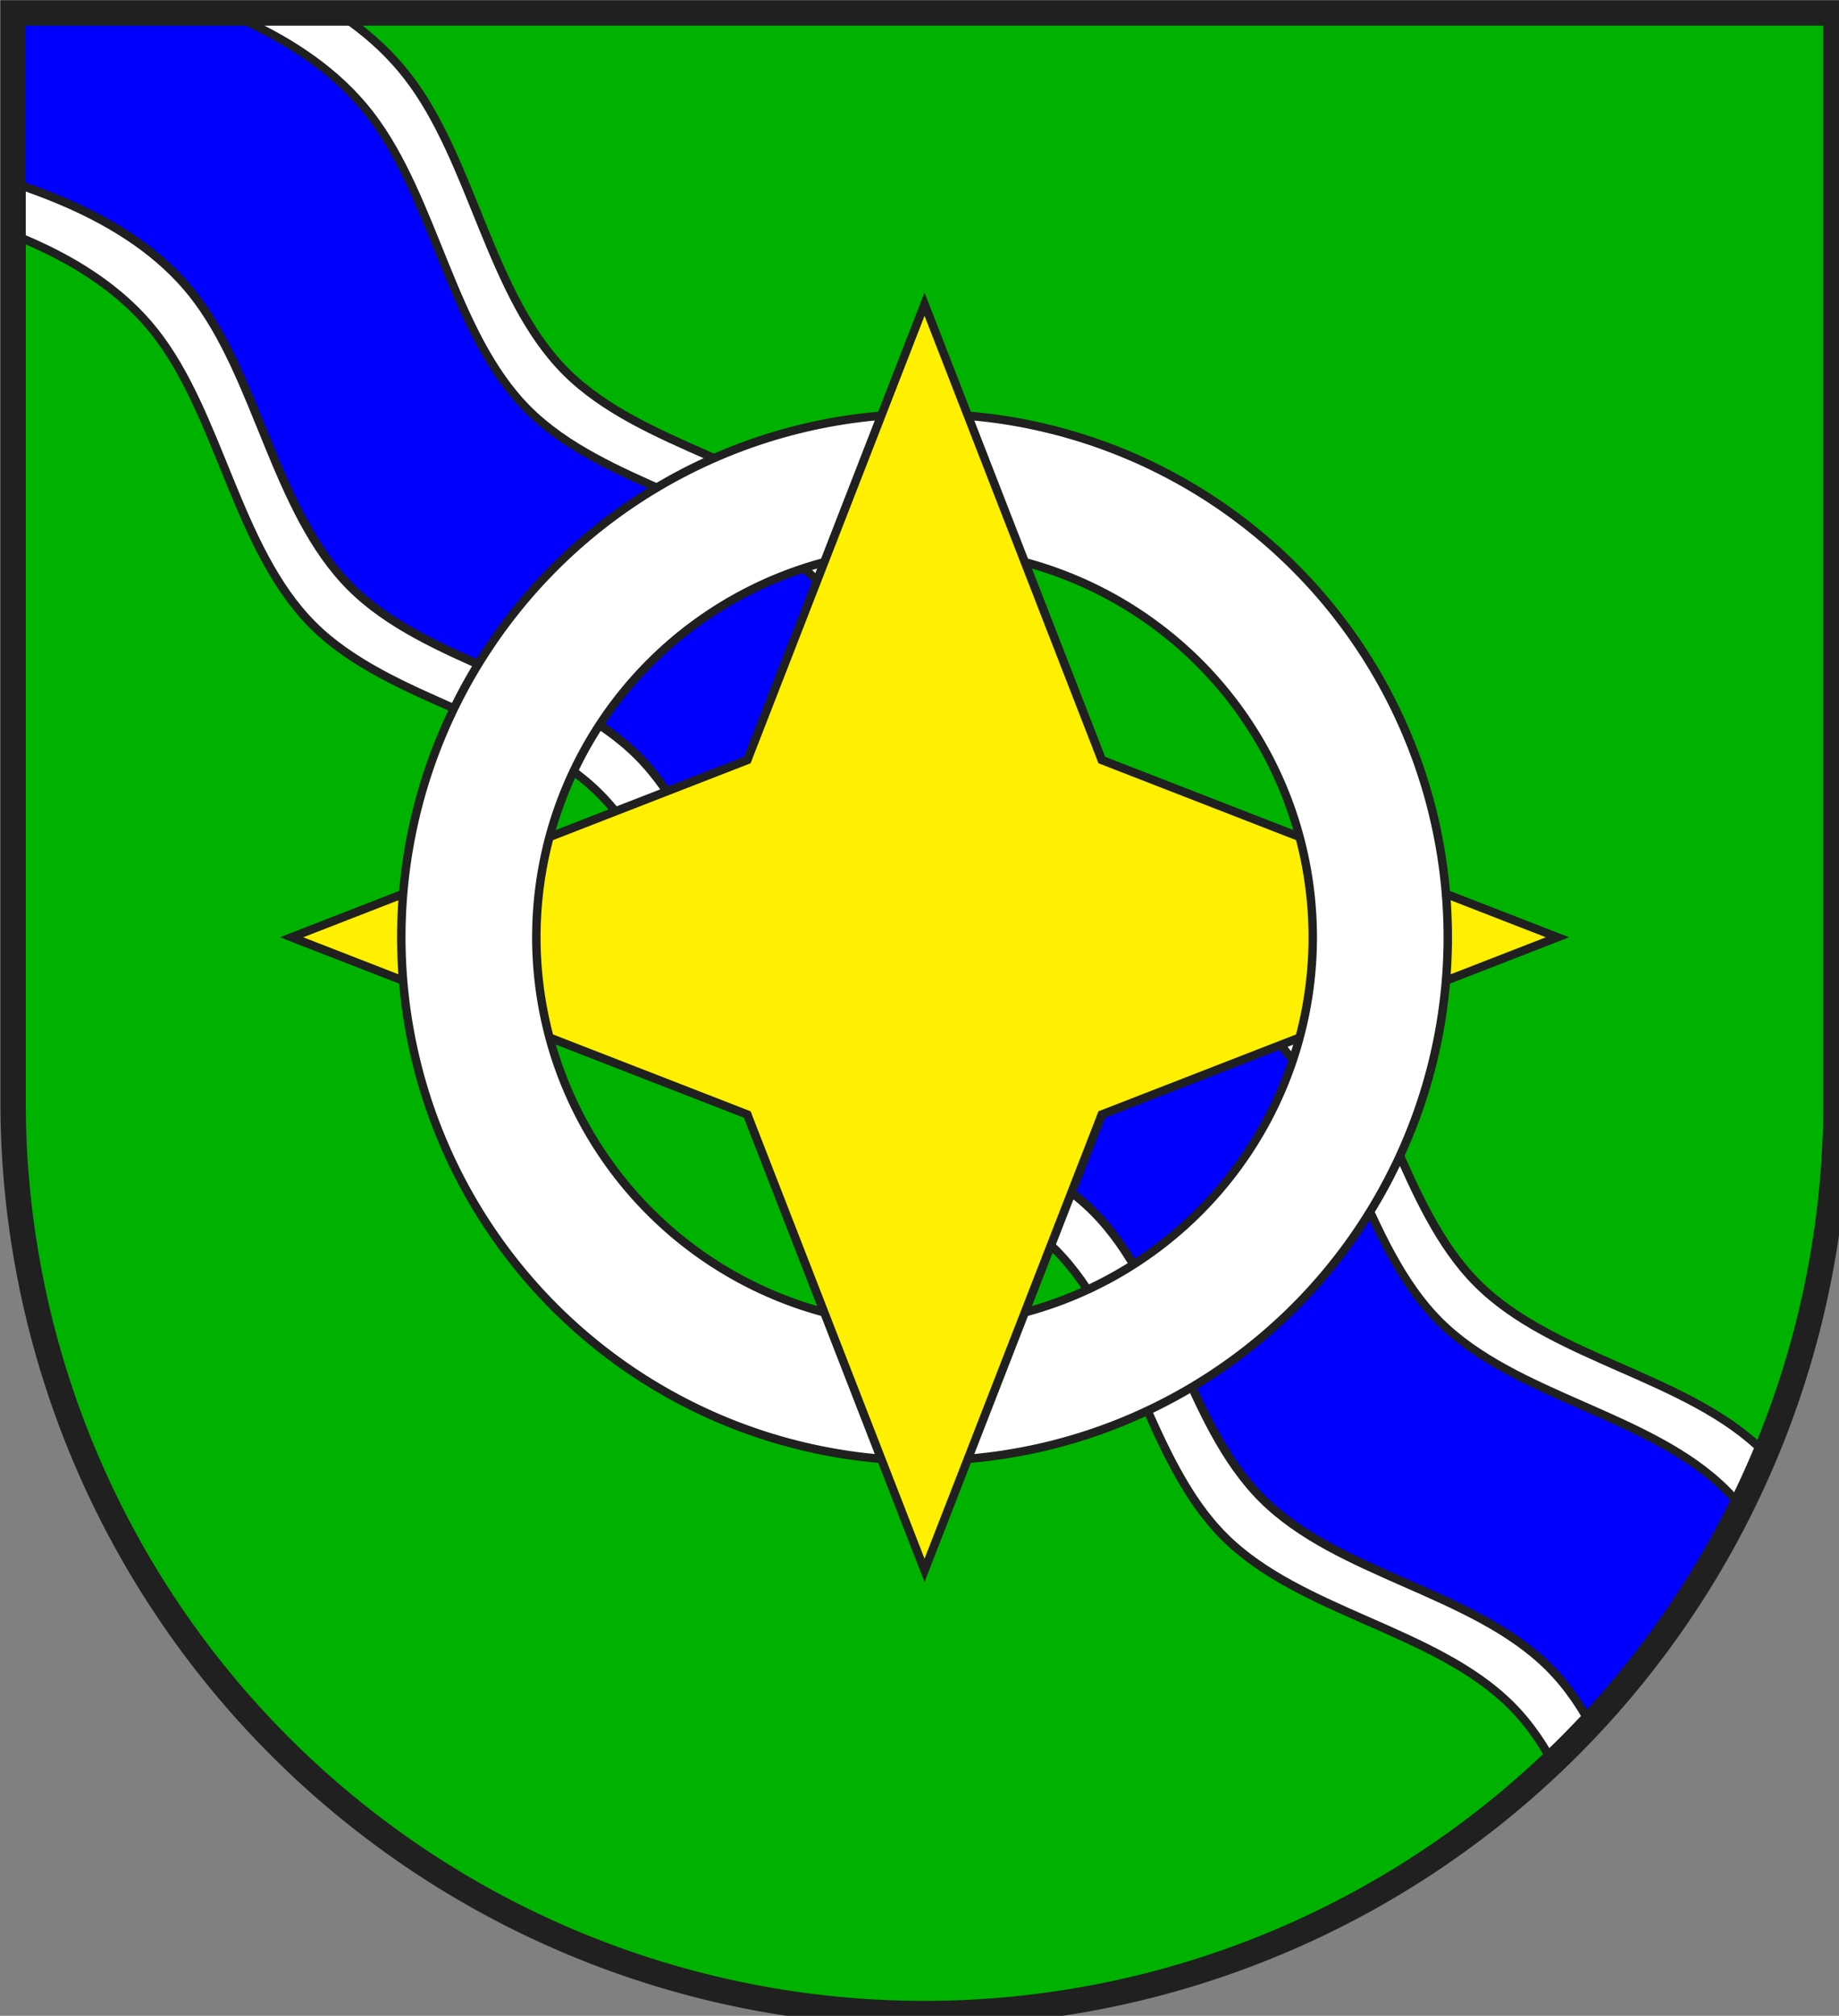
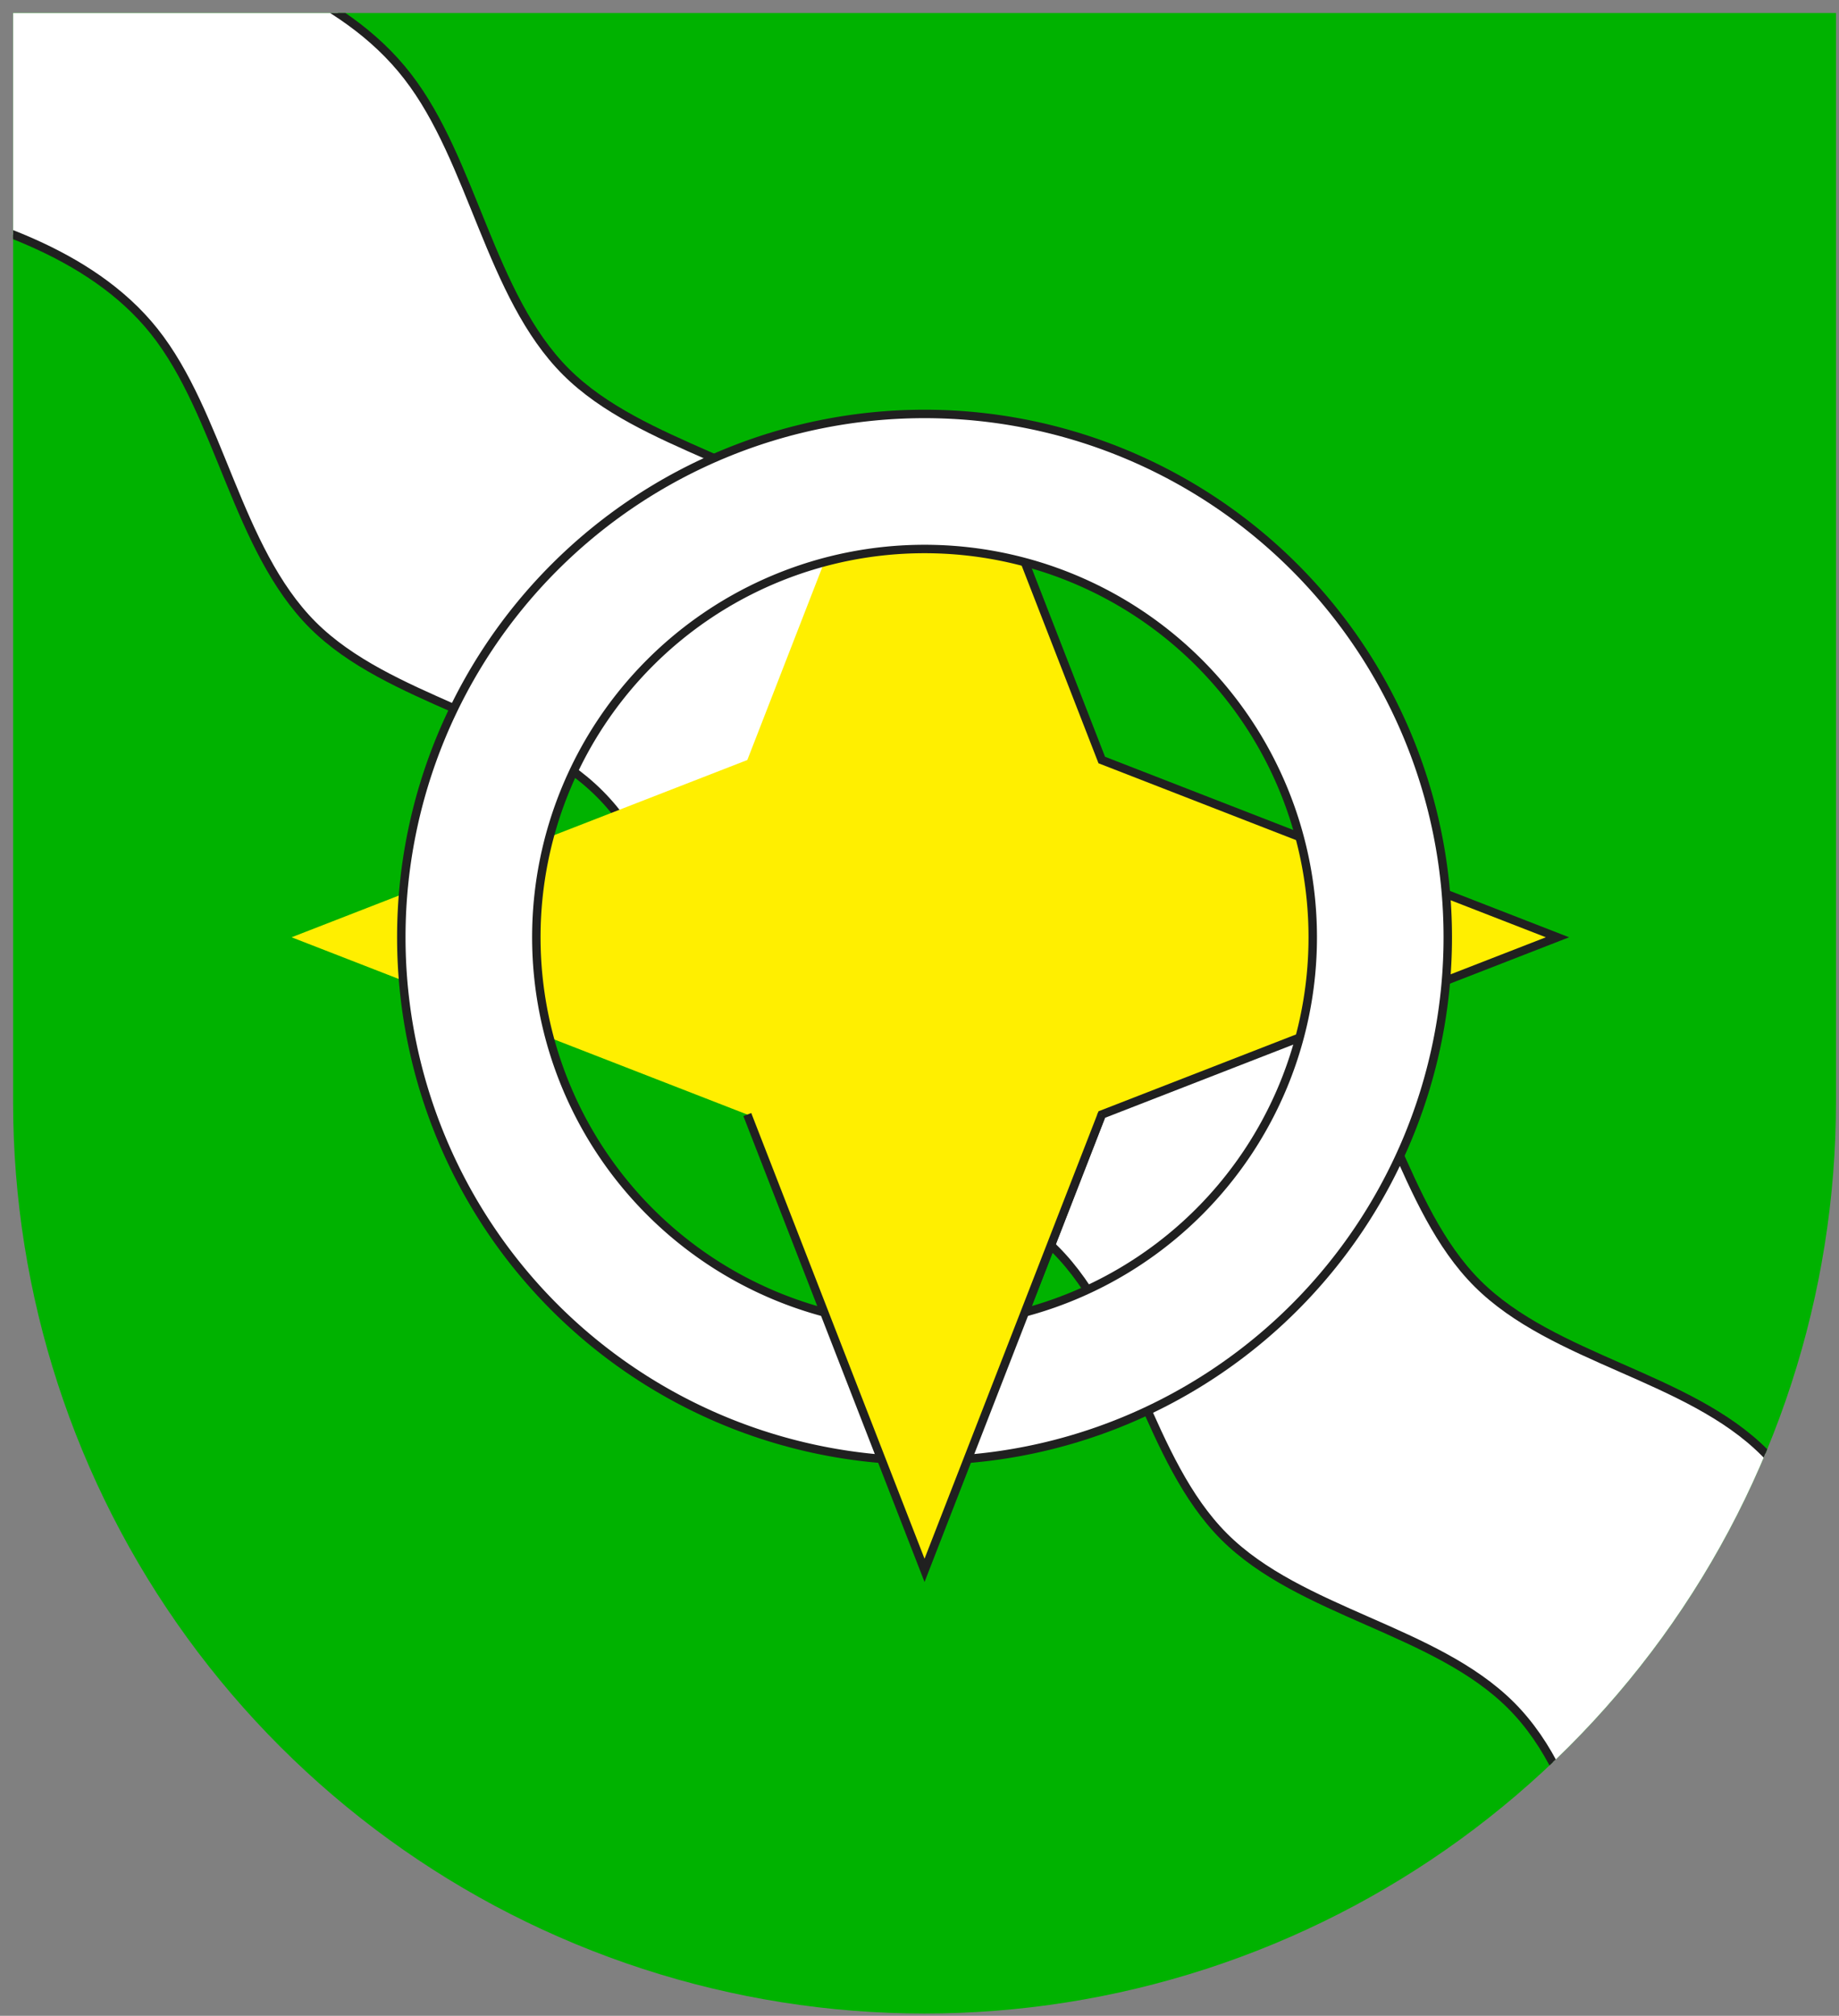
<svg xmlns="http://www.w3.org/2000/svg" xmlns:xlink="http://www.w3.org/1999/xlink" width="438" height="480" viewBox="21 15 438 480">
  <rect x="21" y="15" width="438" height="480" fill="#808080" stroke="none" />
  <title>
Wappen Suraua (CH-GR)
</title>
  <defs>
    <path id="ring-1" d="M5220,3555 A1620,1620 0.0 0 0 1980,3555 A1620,1620 0.0 0 0 5220,3555 Z" />
    <clipPath id="clippath">
      <path d="M360,4140 A3240,3240 0.0 0 0 6840,4140 L6840,270 L360,270 L360,4140 Z" />
    </clipPath>
    <style type="text/css">
  
  .Rand2 { stroke: #202020; stroke-width:30; }
  .Rand6 { stroke: #202020; stroke-width:90; }
  .Silber30 { stroke: #ffffff; stroke-width:450; }
  .Rand34 { stroke: #202020; stroke-width:510; }
  .Blau { fill: #0000ff; }
  .Grn { fill: #00b200; }
  .Gold { fill: #ffef00; }
  .Silber { fill: #ffffff; }
  
</style>
  </defs>
  <g stroke="none" stroke-miterlimit="10" stroke-width="10" stroke-linecap="butt" stroke-linejoin="miter" fill="none" fill-rule="evenodd" transform="scale(0.067)">
    <g clip-path="url(#clippath)">
      <path id="feld-1" class="Grn" d="M-225,-225 L-225,7425 L7425,7425 L7425,-225 L-225,-225 Z" />
      <path id="welle1-1" class="Silber Rand2" d="M7470,7560 L7470,7065 C7305,6915 7140,6765 7028,6450          C6915,6135 6855,5655 6585,5385 C6315,5115 5835,5055 5565,4785          C5295,4515 5235,4035 4965,3765 C4695,3495 4215,3435 3945,3165          C3675,2895 3615,2415 3345,2145 C3075,1875 2595,1815 2325,1545          C2055,1275 1995,795 1762,495 C1530,195 1125,75 802,-22          C480,-120 240,-195 0,-270 L-315,-270 L-315,855          C-270,870 -225,885 0,945 C225,1005 630,1110 862,1402          C1095,1695 1155,2175 1425,2445 C1695,2715 2175,2775 2445,3045          C2715,3315 2775,3795 3045,4065 C3315,4335 3795,4395 4065,4665          C4335,4935 4395,5415 4665,5685 C4935,5955 5415,6015 5685,6285          C5955,6555 6015,7035 6075,7515" />
-       <path id="welle2-1" class="Blau Rand2" d="M7470,7560 L7470,7290 L7335,7200 C7170,7050 7005,6900 6892,6585          C6780,6270 6720,5790 6450,5520 C6180,5250 5700,5190 5430,4920          C5160,4650 5100,4170 4830,3900 C4560,3630 4080,3570 3810,3300          C3540,3030 3480,2550 3210,2280 C2940,2010 2460,1950 2190,1680          C1920,1410 1860,930 1628,630 C1395,330 990,210 645,112          C300,15 15,-60 -270,-135 L-270,675 C-195,705 -120,735 120,802          C360,870 765,975 998,1268 C1230,1560 1290,2040 1560,2310          C1830,2580 2310,2640 2580,2910 C2850,3180 2910,3660 3180,3930          C3450,4200 3930,4260 4200,4530 C4470,4800 4530,5280 4800,5550          C5070,5820 5550,5880 5820,6150 C6090,6420 6150,6900 6210,7380          L6210,7515" />
      <path id="stern1-1" class="Gold" d="M3285,2115 L2970,2925 L1350,3555 L2970,4185 L3285,4995 L3915,4995          L4230,4185 L5850,3555 L4230,2925 L3915,2115 L3285,2115 Z" />
      <path id="stern-linie-1" class="Rand2" d="M3915,2115 L4230,2925 L5850,3555 L4230,4185 L3915,4995" />
-       <path id="stern-linie-2" class="Rand2" d="M3285,2115 L2970,2925 L1350,3555 L2970,4185 L3285,4995" />
      <use class="Rand34" xlink:href="#ring-1" />
      <use class="Silber30" xlink:href="#ring-1" />
-       <path id="stern2-1" class="Gold Rand2" d="M2970,2925 L3600,1305 L4230,2925" />
      <path id="stern2-2" class="Gold Rand2" d="M2970,4185 L3600,5805 L4230,4185" />
    </g>
-     <path id="clip-boundary" class="Rand6" d="M360,4140 A3240,3240 0.0 0 0 6840,4140 L6840,270 L360,270 L360,4140 Z" />
  </g>
</svg>